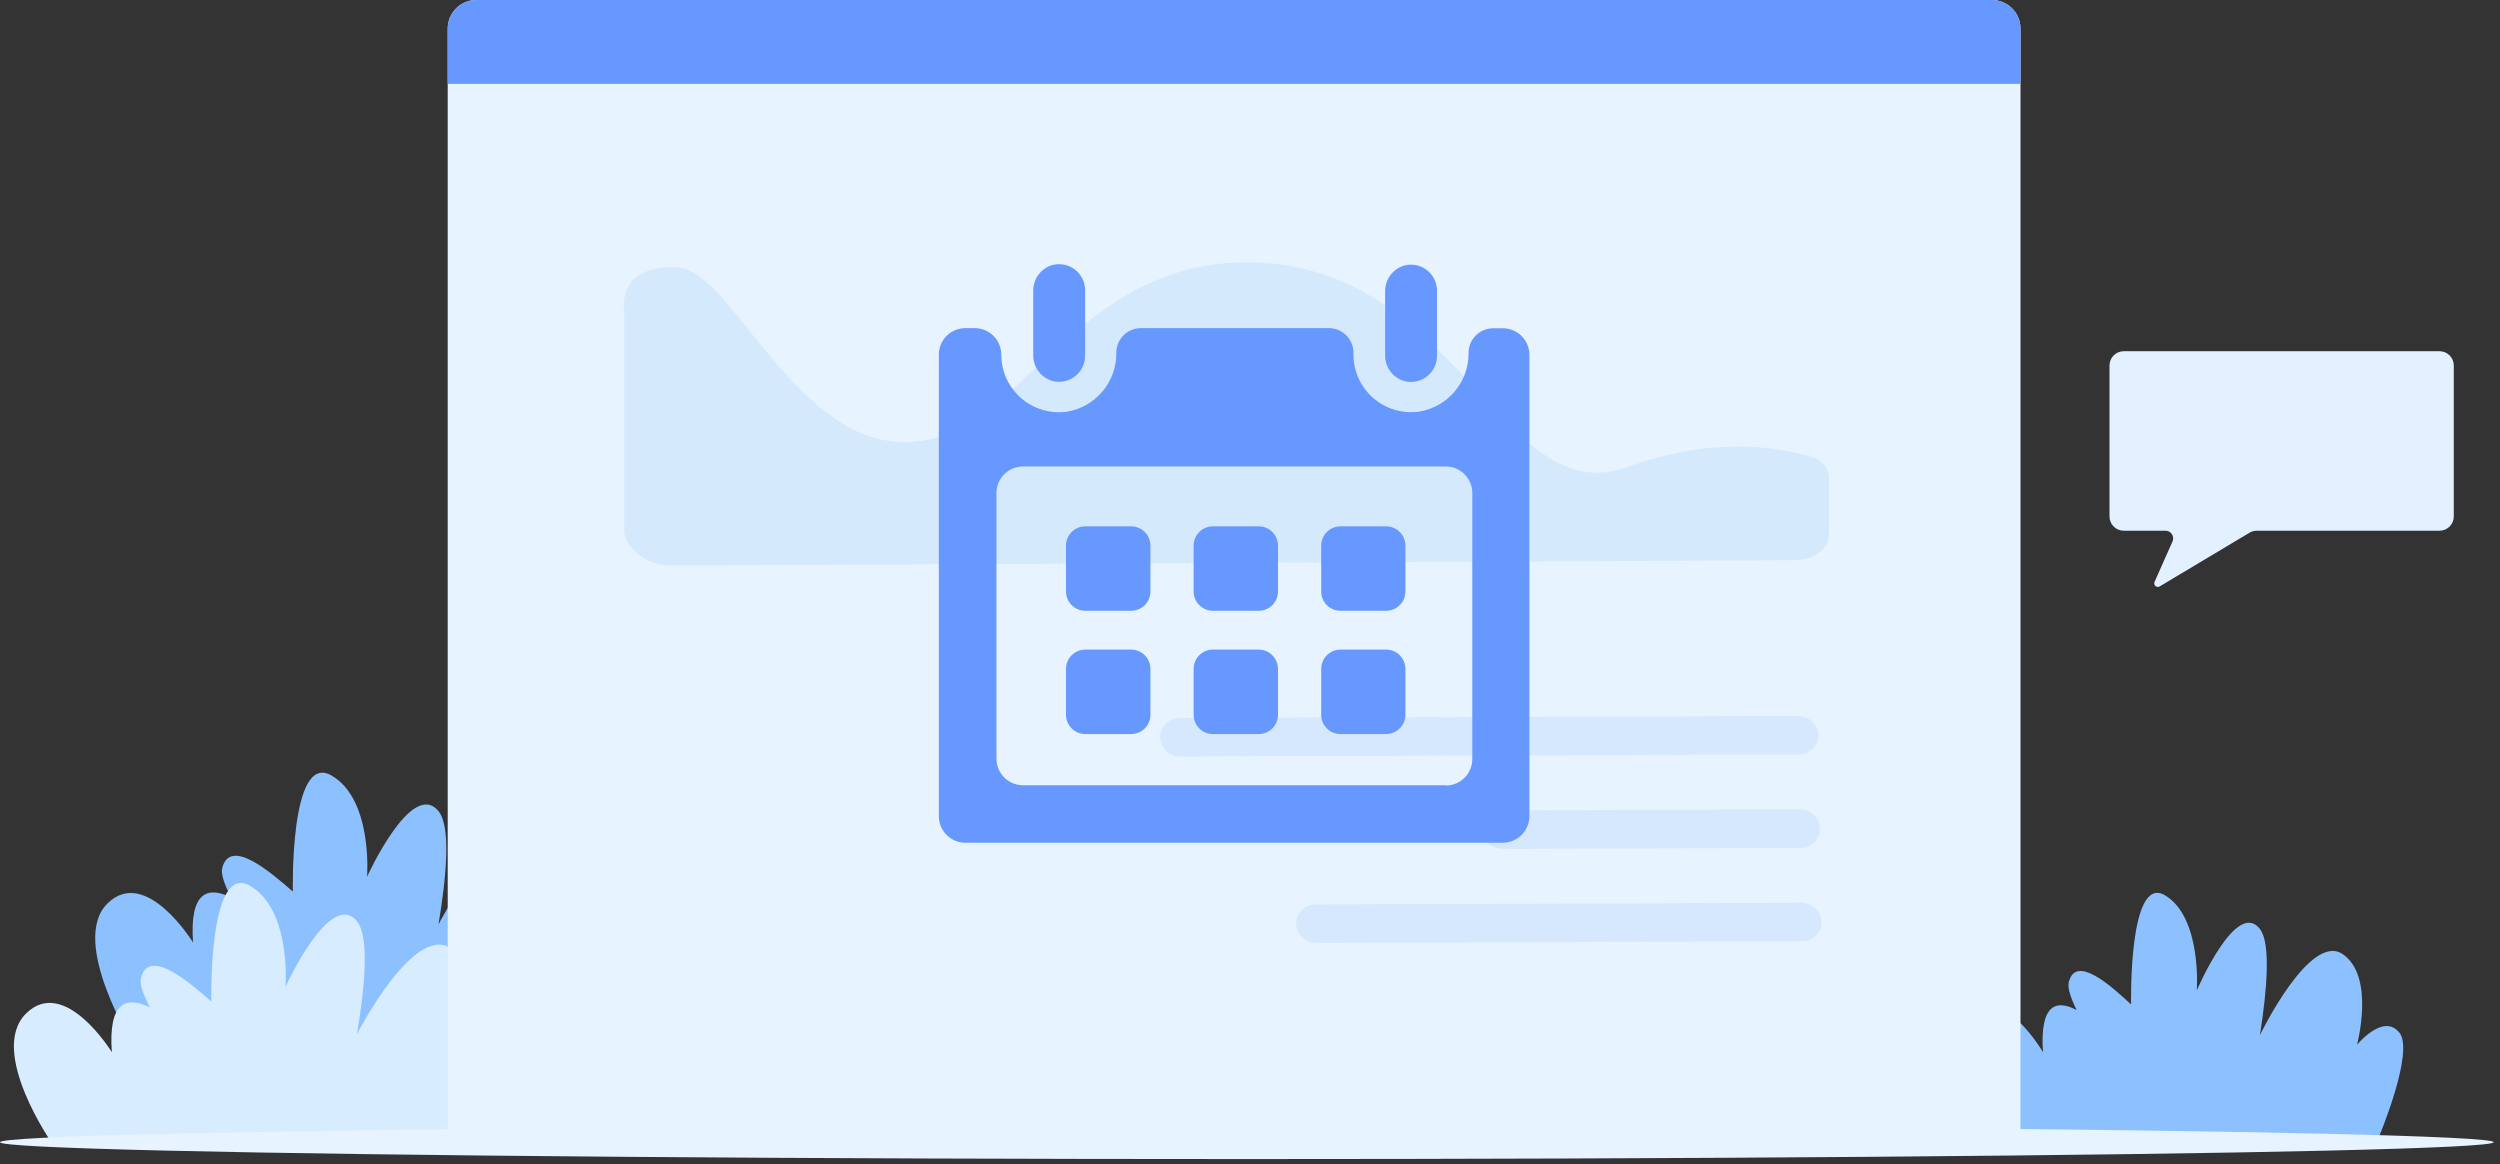
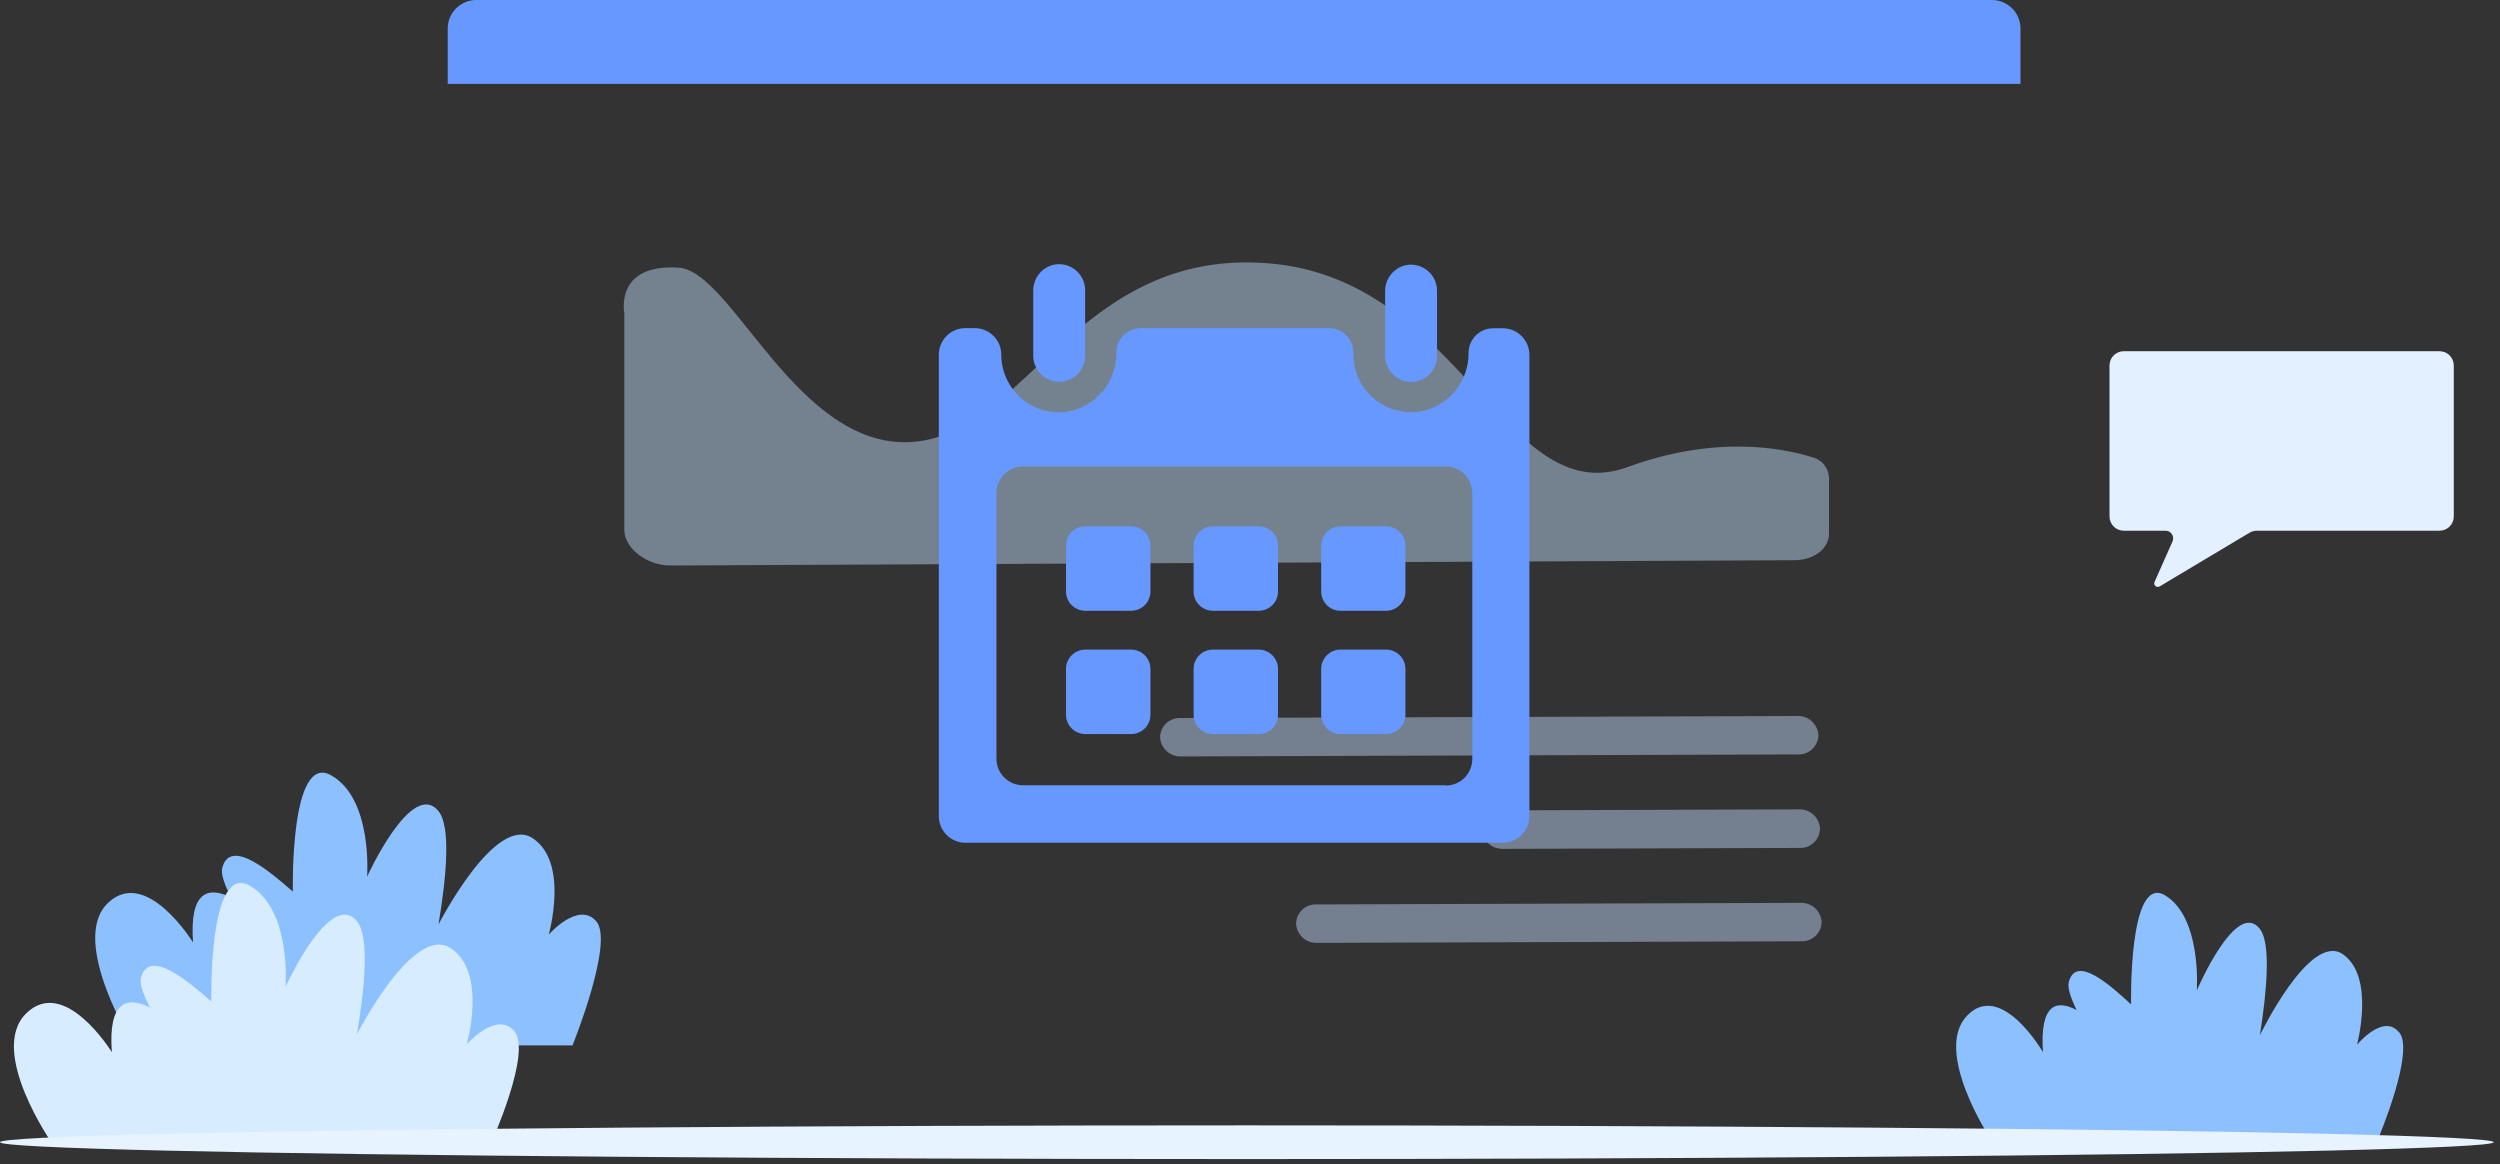
<svg xmlns="http://www.w3.org/2000/svg" width="350px" height="163px" viewBox="0 0 350 163" version="1.1">
  <rect x="0" y="0" width="350" height="163" fill="#333333" stroke="none" />
  <title>编组 2</title>
  <g id="PingCode官网-icon+插画结合组件库" stroke="none" stroke-width="1" fill="none" fill-rule="evenodd">
    <g id="多项目管控" transform="translate(-17, -22)" fill-rule="nonzero">
      <g id="编组-2" transform="translate(17, 22)">
        <path d="M335.87,144.53 C333.66,141.8 329.98,146.27 329.98,146.27 C329.98,146.27 332.56,136.71 327.98,133.58 C323.4,130.45 316.44,144.81 316.39,144.92 C317.39,138.55 317.93,132.06 316.39,130.06 C313.07,125.75 307.55,138.67 307.55,138.67 C307.55,138.67 308.29,128.49 303.13,125.36 C297.97,122.23 298.35,140.62 298.35,140.62 C295.4,137.88 290.62,133.62 289.63,137.49 C289.43,138.29 289.89,139.7 290.73,141.41 C287.89,139.9 285.55,140.56 286.02,147.31 C286.02,147.31 280.17,137.2 275.38,142.2 C270.59,147.2 278.65,159.4 278.65,159.4 L332.95,159.4 C332.95,159.4 338.11,147.27 335.9,144.53" id="路径" fill="#8CC0FF" />
        <path d="M83.49,129 C80.99,126.08 76.82,130.85 76.82,130.85 C76.82,130.85 79.74,120.65 74.52,117.32 C69.3,113.99 61.45,129.32 61.39,129.41 C62.53,122.62 63.13,115.7 61.39,113.56 C57.64,108.98 51.39,122.74 51.39,122.74 C51.39,122.74 52.23,111.9 46.39,108.56 C40.55,105.22 41,124.82 41,124.82 C37.66,121.9 32.24,117.31 31.12,121.48 C30.89,122.33 31.41,123.83 32.36,125.65 C29.15,124.05 26.5,124.76 27.03,131.95 C27.03,131.95 20.4,121.17 15.03,126.5 C9.66,131.83 18.73,146.36 18.73,146.36 L80.15,146.36 C80.15,146.36 86,131.91 83.49,129 Z" id="路径" fill="#8CC0FF" />
        <path d="M72,144.36 C69.5,141.45 65.35,146.2 65.35,146.2 C65.35,146.2 68.26,136.05 63.06,132.72 C57.86,129.39 50.01,144.72 49.98,144.77 C51.12,138 51.71,131.11 49.98,128.98 C46.24,124.41 39.98,138.13 39.98,138.13 C39.98,138.13 40.81,127.32 34.98,124 C29.15,120.68 29.58,140.2 29.58,140.2 C26.25,137.29 20.85,132.72 19.74,136.88 C19.51,137.73 20.04,139.23 20.99,141.04 C17.78,139.44 15.13,140.13 15.66,147.31 C15.66,147.31 9.06,136.57 3.66,141.88 C-1.74,147.19 7.35,160.15 7.35,160.15 L68.71,160.15 C68.71,160.15 74.53,147.27 72,144.36 Z" id="路径" fill="#D7ECFF" />
-         <path d="M66.68,0 L278.87,0 C281.079,0 282.87,1.791 282.87,4 L282.87,158.33 L62.68,158.33 L62.68,4 C62.68,1.791 64.471,0 66.68,0 Z" id="路径" fill="#E7F3FF" />
        <ellipse id="椭圆形" fill="#E7F3FF" cx="174.56" cy="159.91" rx="174.56" ry="2.36" />
        <path d="M66.68,0 L278.87,0 C281.079,0 282.87,1.791 282.87,4 L282.87,11.74 L62.68,11.74 L62.68,4 C62.68,1.791 64.471,0 66.68,0 Z" id="路径" fill="#6698FF" />
        <path d="M256.06,74.75 L256.06,67 C256.057,65.57 255.072,64.329 253.68,64 C249.3,62.64 240,60.95 227.86,65.39 C210.71,71.66 204.65,39.18 177.79,36.88 C150.93,34.58 143.66,60.88 127.61,61.88 C111.56,62.88 102.54,37.94 95,37.47 C86,36.9 87.4,43.83 87.4,43.83 L87.4,74.26 C87.49,76.83 90.59,79.18 93.9,79.17 L251.16,78.43 C253.94,78.42 256,76.89 256.06,74.75 Z" id="路径" fill="#C0DBFB" opacity="0.46" />
        <g id="编组" opacity="0.46" transform="translate(162.41, 100.236)" fill="#C0DBFB">
          <path d="M2.99,5.664 L89.32,5.384 C90.058,5.411 90.776,5.14 91.312,4.632 C91.848,4.124 92.157,3.422 92.17,2.684 L92.17,2.684 C92.073,1.119 90.735,-0.076 89.17,0.004 L2.85,0.284 C2.113,0.254 1.395,0.523 0.859,1.029 C0.322,1.535 0.013,2.236 0,2.974 L0,2.974 C0.086,4.541 1.423,5.743 2.99,5.664 L2.99,5.664 Z" id="路径" />
          <path d="M48.02,18.604 L89.54,18.474 C90.28,18.504 91.001,18.232 91.538,17.722 C92.075,17.211 92.382,16.505 92.39,15.764 L92.39,15.764 C92.304,14.217 90.998,13.022 89.45,13.074 L47.93,13.214 C47.193,13.184 46.475,13.453 45.939,13.959 C45.402,14.465 45.093,15.166 45.08,15.904 L45.08,15.904 C45.15,17.459 46.464,18.666 48.02,18.604 L48.02,18.604 Z" id="路径" />
          <path d="M21.98,31.764 L89.77,31.544 C90.507,31.573 91.225,31.305 91.761,30.799 C92.298,30.292 92.607,29.591 92.62,28.854 L92.62,28.854 C92.534,27.307 91.228,26.112 89.68,26.164 L21.89,26.384 C21.151,26.354 20.432,26.624 19.895,27.132 C19.359,27.641 19.05,28.345 19.04,29.084 L19.04,29.084 C19.131,30.626 20.435,31.815 21.98,31.764 L21.98,31.764 Z" id="路径" />
        </g>
        <path d="M158.363,85.508 L151.946,85.508 C150.455,85.508 149.244,84.302 149.238,82.81 L149.238,76.393 C149.238,74.898 150.451,73.685 151.946,73.685 L158.363,73.685 C159.855,73.691 161.062,74.901 161.062,76.393 L161.062,82.81 C161.062,83.526 160.777,84.212 160.271,84.718 C159.765,85.224 159.079,85.508 158.363,85.508 Z M176.222,73.685 L169.805,73.685 C169.088,73.685 168.4,73.971 167.894,74.479 C167.387,74.987 167.104,75.676 167.107,76.393 L167.107,82.81 C167.107,84.3 168.315,85.508 169.805,85.508 L176.222,85.508 C177.712,85.508 178.92,84.3 178.92,82.81 L178.92,76.393 C178.92,74.901 177.714,73.691 176.222,73.685 Z M194.08,73.685 L187.664,73.685 C186.172,73.691 184.965,74.901 184.965,76.393 L184.965,82.81 C184.965,84.3 186.173,85.508 187.664,85.508 L194.052,85.508 C195.544,85.508 196.754,84.302 196.76,82.81 L196.76,76.393 C196.76,74.898 195.547,73.685 194.052,73.685 L194.08,73.685 Z M158.363,90.943 L151.946,90.943 C150.451,90.943 149.238,92.156 149.238,93.651 L149.238,100.068 C149.244,101.56 150.455,102.766 151.946,102.766 L158.363,102.766 C159.079,102.766 159.765,102.482 160.271,101.976 C160.777,101.47 161.062,100.784 161.062,100.068 L161.062,93.651 C161.062,92.159 159.855,90.948 158.363,90.943 L158.363,90.943 Z M176.222,90.943 L169.805,90.943 C169.088,90.943 168.4,91.229 167.894,91.737 C167.387,92.245 167.104,92.934 167.107,93.651 L167.107,100.068 C167.107,100.784 167.391,101.47 167.897,101.976 C168.403,102.482 169.089,102.766 169.805,102.766 L176.222,102.766 C176.937,102.766 177.624,102.482 178.13,101.976 C178.636,101.47 178.92,100.784 178.92,100.068 L178.92,93.651 C178.92,92.159 177.714,90.948 176.222,90.943 L176.222,90.943 Z M194.08,90.943 L187.664,90.943 C186.172,90.948 184.965,92.159 184.965,93.651 L184.965,100.068 C184.965,101.558 186.173,102.766 187.664,102.766 L194.052,102.766 C195.544,102.766 196.754,101.56 196.76,100.068 L196.76,93.651 C196.76,92.156 195.547,90.943 194.052,90.943 L194.08,90.943 Z M201.184,49.829 C201.182,50.929 200.684,51.969 199.83,52.66 C198.975,53.352 197.855,53.622 196.779,53.395 C195.081,52.997 193.89,51.469 193.918,49.725 L193.918,40.79 C193.895,39.05 195.084,37.527 196.779,37.129 C197.855,36.902 198.975,37.172 199.83,37.864 C200.684,38.556 201.182,39.596 201.184,40.695 L201.184,49.829 Z M151.918,40.628 C151.916,39.529 151.418,38.489 150.564,37.797 C149.709,37.106 148.588,36.836 147.513,37.062 C145.818,37.46 144.629,38.983 144.652,40.724 L144.652,49.715 C144.629,51.455 145.818,52.978 147.513,53.376 C148.588,53.603 149.709,53.333 150.564,52.641 C151.418,51.95 151.916,50.91 151.918,49.81 L151.918,40.628 Z M205.598,49.372 L205.598,49.372 C205.66,53.439 202.744,56.942 198.733,57.619 C196.416,57.963 194.064,57.282 192.289,55.753 C190.513,54.225 189.49,52 189.485,49.658 L189.485,49.372 C189.485,47.476 187.948,45.939 186.052,45.939 L159.727,45.939 C157.829,45.939 156.29,47.474 156.285,49.372 L156.285,49.372 C156.343,53.439 153.43,56.943 149.42,57.629 C147.102,57.969 144.751,57.286 142.978,55.756 C141.204,54.226 140.183,52 140.18,49.658 L140.18,49.658 C140.18,47.604 138.516,45.939 136.462,45.939 L135.156,45.939 C134.169,45.937 133.221,46.328 132.523,47.026 C131.826,47.723 131.435,48.671 131.437,49.658 L131.437,114.265 C131.437,116.319 133.102,117.984 135.156,117.984 L210.394,117.984 C212.446,117.979 214.108,116.317 214.113,114.265 L214.113,49.677 C214.113,47.623 212.448,45.958 210.394,45.958 L209.012,45.958 C207.135,45.979 205.619,47.495 205.598,49.372 Z M202.404,109.936 L143.222,109.936 C141.168,109.936 139.503,108.272 139.503,106.218 L139.503,69.032 C139.501,68.045 139.892,67.096 140.589,66.397 C141.287,65.697 142.234,65.304 143.222,65.304 L202.404,65.304 C203.392,65.304 204.339,65.697 205.037,66.397 C205.735,67.096 206.125,68.045 206.123,69.032 L206.123,106.218 C206.133,107.211 205.746,108.166 205.047,108.872 C204.349,109.578 203.397,109.975 202.404,109.975 L202.404,109.936 Z" id="形状" fill="#6698FF" />
        <path d="M341.55,74.3 L315.93,74.3 C315.578,74.307 315.234,74.403 314.93,74.58 L302.35,82.1 C302.162,82.213 301.922,82.189 301.759,82.042 C301.595,81.895 301.547,81.659 301.64,81.46 L304.15,75.81 C304.301,75.475 304.27,75.085 304.067,74.779 C303.864,74.472 303.518,74.291 303.15,74.3 L297.33,74.3 C296.225,74.3 295.33,73.405 295.33,72.3 L295.33,51.17 C295.33,50.065 296.225,49.17 297.33,49.17 L341.53,49.17 C342.635,49.17 343.53,50.065 343.53,51.17 L343.53,72.29 C343.536,73.391 342.651,74.289 341.55,74.3 Z" id="路径" fill="#E2F0FF" />
      </g>
    </g>
  </g>
</svg>